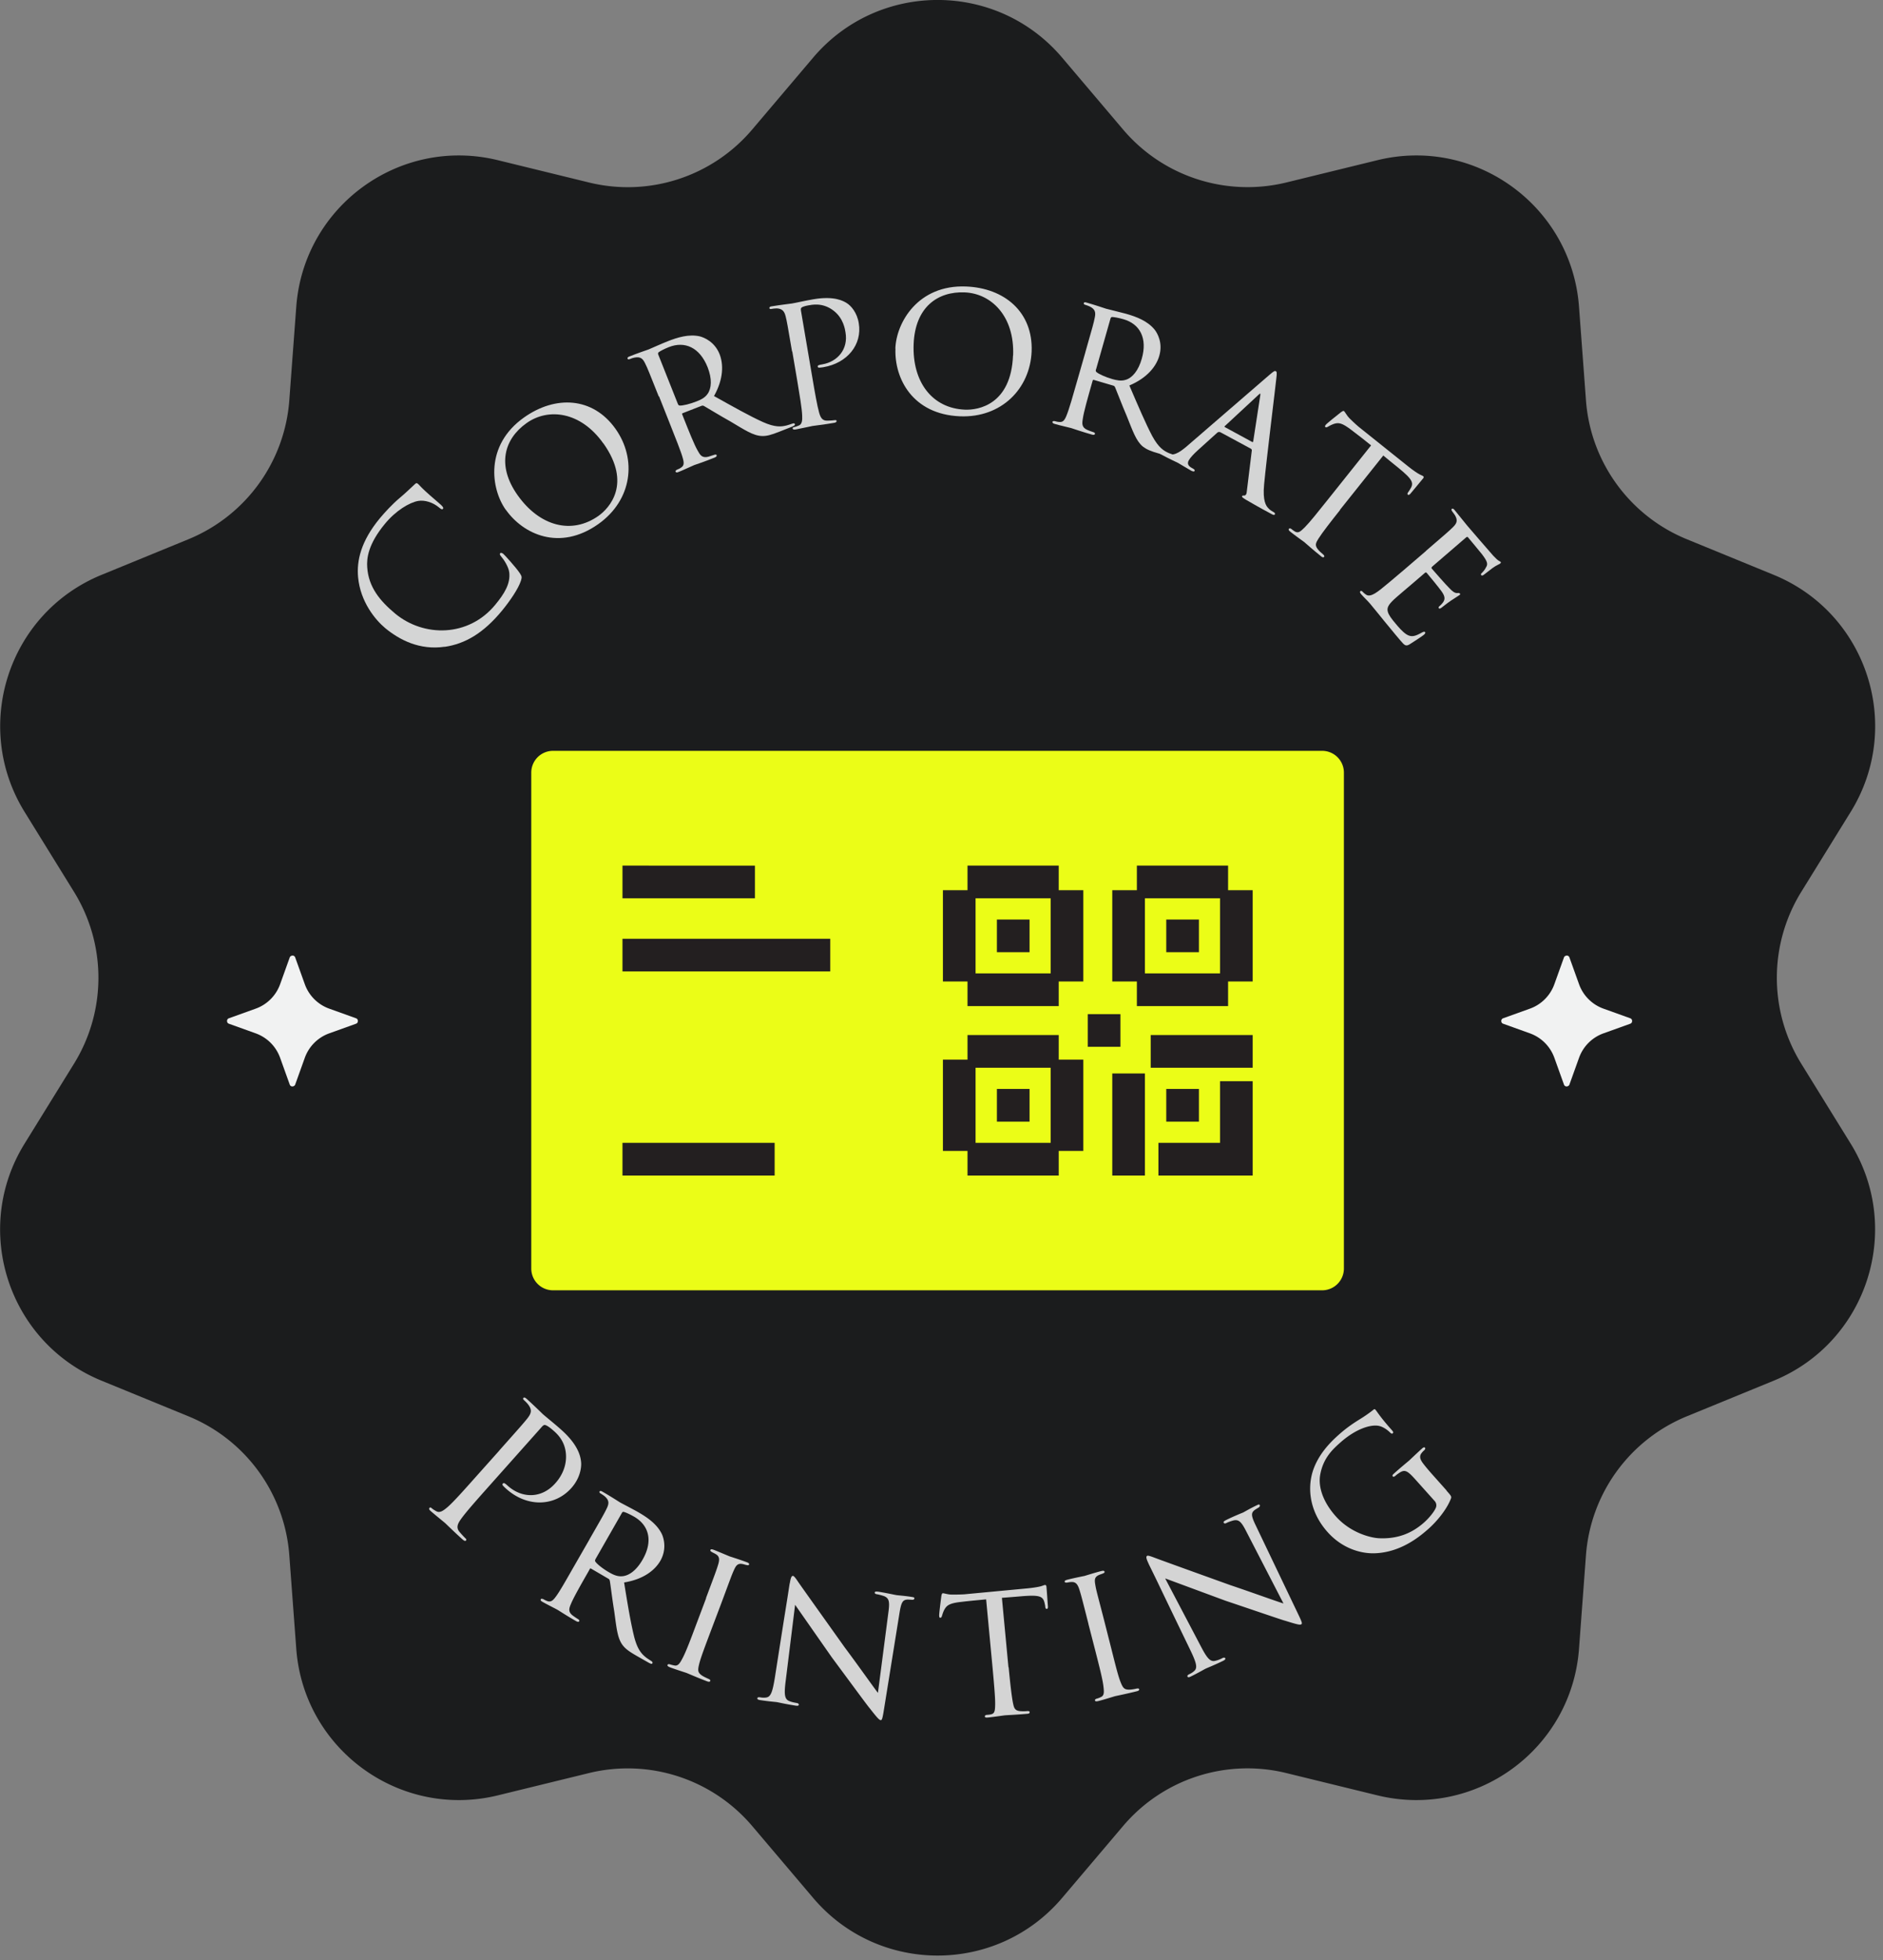
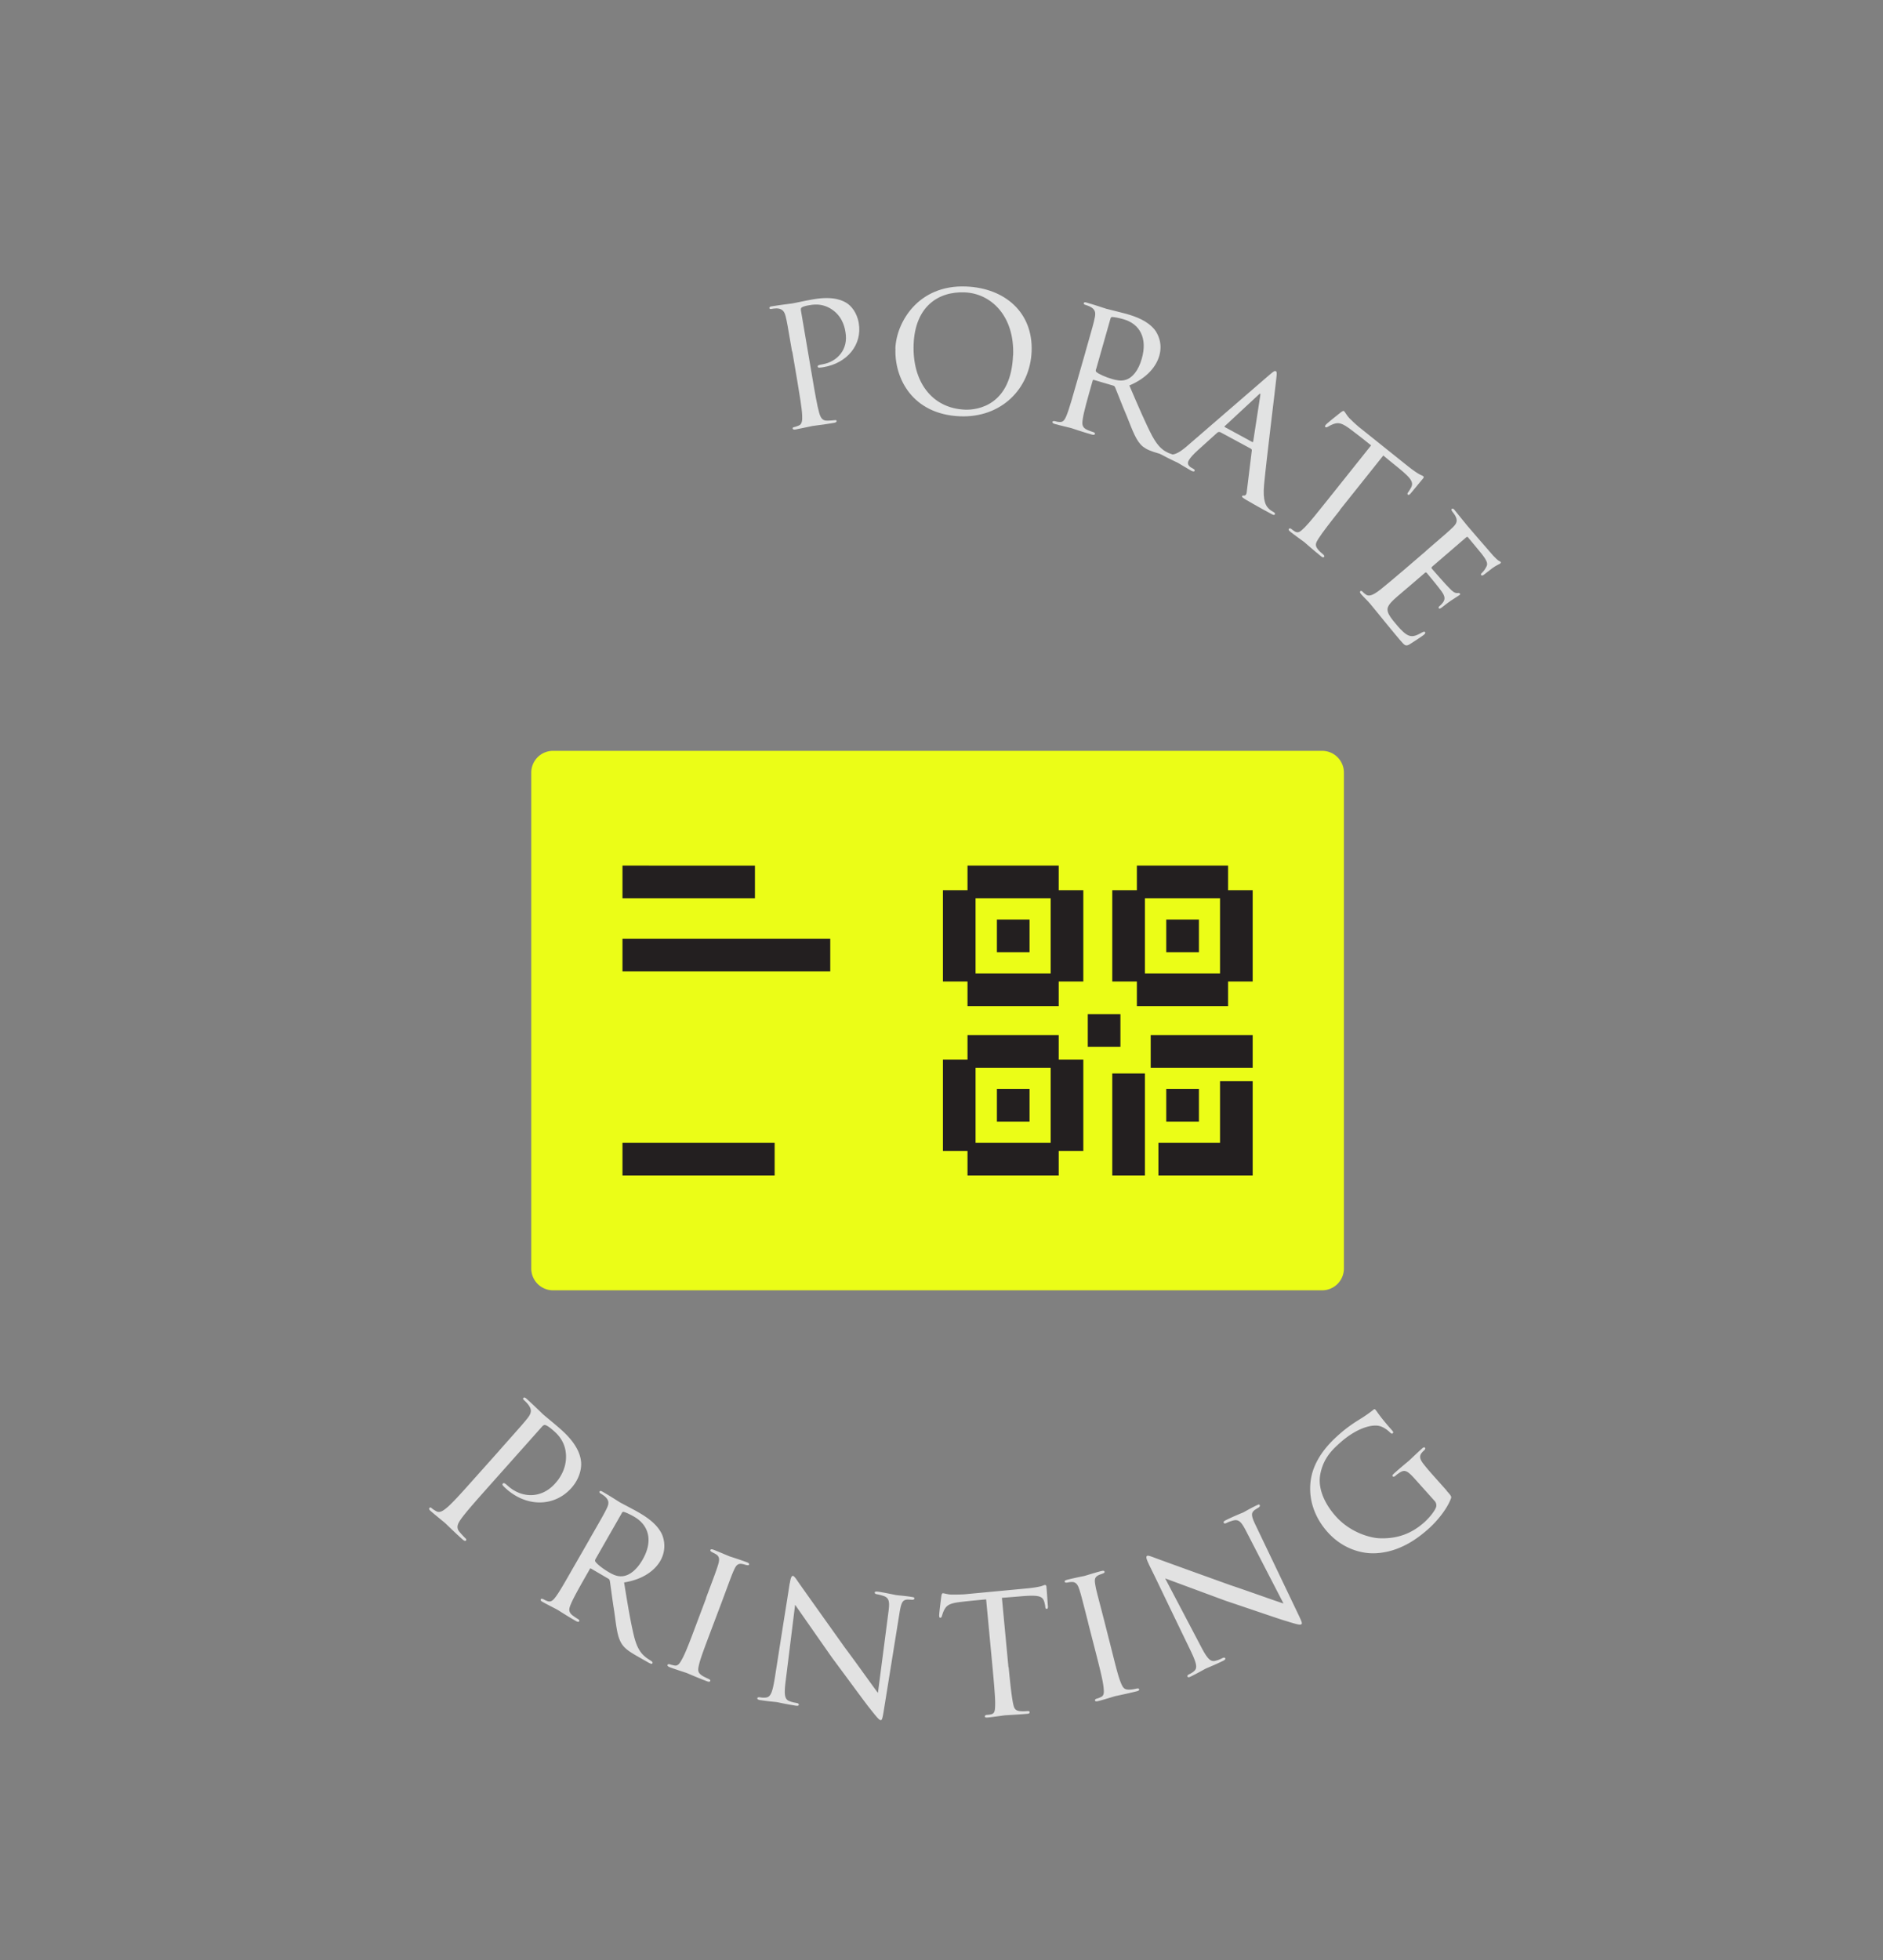
<svg xmlns="http://www.w3.org/2000/svg" width="173" height="180" fill="none">
  <rect width="100%" height="100%" fill="#808080" stroke="none" />
  <g clip-path="url(#a)">
-     <path fill="#1B1C1D" d="M74.7 5.3c5.99-7.07 16.9-7.07 22.89 0l5.58 6.58c3.67 4.34 9.48 6.22 15 4.88l8.38-2.05c9-2.2 17.83 4.21 18.52 13.45l.64 8.6c.42 5.67 4.01 10.61 9.27 12.76l7.98 3.27c8.58 3.51 11.95 13.89 7.07 21.77l-4.54 7.34a15.001 15.001 0 0 0 0 15.78l4.54 7.34c4.87 7.88 1.5 18.26-7.07 21.77l-7.98 3.27a14.99 14.99 0 0 0-9.27 12.76l-.64 8.6c-.69 9.24-9.51 15.65-18.52 13.45l-8.38-2.05c-5.52-1.35-11.33.54-15 4.88l-5.58 6.58c-5.99 7.07-16.9 7.07-22.89 0l-5.58-6.58a15.004 15.004 0 0 0-15-4.88l-8.38 2.05c-9 2.2-17.83-4.21-18.52-13.45l-.64-8.6a14.977 14.977 0 0 0-9.27-12.76l-7.98-3.27c-8.58-3.51-11.95-13.89-7.07-21.77l4.54-7.34a15.001 15.001 0 0 0 0-15.78l-4.54-7.34C-2.61 66.68.76 56.3 9.33 52.79l7.98-3.27a14.99 14.99 0 0 0 9.27-12.76l.64-8.6c.69-9.24 9.51-15.65 18.52-13.45l8.38 2.05c5.52 1.35 11.33-.54 15-4.88L74.7 5.3Z" />
    <g fill="#F1F2F2" opacity=".86">
-       <path d="M40.86 59.39c-2.31.34-4.16-.63-5.47-1.71-.92-.77-2.28-2.42-2.49-4.67-.14-1.51.25-3.31 2.01-5.43.46-.55 1.14-1.29 1.82-1.86.53-.44.93-.84 1.42-1.29.09-.09.17-.07.25 0 .11.09.24.27.72.71.43.4 1.19 1.03 1.39 1.22.2.19.25.28.19.36-.08.1-.19.03-.38-.13-.54-.45-1.29-.69-1.89-.59-.81.14-2.07.89-3.07 2.11-1.52 1.84-1.69 3.14-1.62 4.01.13 1.81 1.17 3.06 2.57 4.23 2.64 2.18 6.73 2.16 9.18-.8.86-1.04 1.41-1.95 1.3-2.97-.06-.54-.52-1.22-.74-1.47-.13-.15-.16-.23-.09-.31.06-.07.18-.02.29.07.1.08 1.16 1.24 1.51 1.77.19.3.2.35.1.69-.24.74-1.01 1.86-1.74 2.75-1.71 2.07-3.38 3.04-5.26 3.32v-.01Zm5.61-12.57c-1.38-1.94-1.94-5.92 1.67-8.48 2.89-2.05 6.32-1.9 8.41 1.04 1.98 2.79 1.54 6.53-1.57 8.74-3.58 2.54-6.93.92-8.5-1.3h-.01Zm8.96-6.1c-2.08-2.94-5.06-3.29-7.06-1.86-2.03 1.44-2.77 3.86-.81 6.62 2.03 2.86 4.97 3.63 7.43 1.89.98-.7 3.08-2.94.45-6.65h-.01Zm5.09-4.32c-.88-2.2-1.03-2.6-1.25-3.03-.21-.44-.43-.64-.98-.53-.11.02-.28.07-.41.13-.12.05-.2.04-.22-.03-.03-.07 0-.14.15-.2.72-.29 1.75-.64 1.78-.65.15-.06 1.26-.56 1.73-.74.93-.37 1.98-.69 2.98-.46.41.11 1.36.5 1.81 1.63.36.92.38 2.26-.51 3.85 1.81 1.01 3.3 1.85 4.5 2.39 1.12.5 1.68.43 2.17.31.12-.03.48-.15.53-.17.13-.05.2-.02.23.04.03.08-.02.14-.25.24l-1.17.46c-.78.31-1.17.41-1.59.4-.82-.02-1.62-.57-2.92-1.34-.97-.54-1.99-1.17-2.41-1.41-.09-.04-.14-.06-.24-.02l-1.72.67c-.07.03-.08.05-.05.12l.09.23c.53 1.33 1.01 2.55 1.34 3.11.21.38.39.69.97.54.17-.05.36-.11.5-.16.15-.06.24-.04.26.01.03.08-.01.16-.18.23-.87.35-1.82.67-1.88.69-.27.11-.98.45-1.43.63-.17.07-.25.06-.29-.04-.02-.05.06-.14.16-.18.12-.05.23-.09.35-.18.26-.16.29-.38.18-.8-.16-.63-.72-1.99-1.21-3.24l-.99-2.5h-.03Zm1.75.67c.03.08.08.16.16.17.26.03.97-.14 1.57-.38.35-.14.76-.32 1.01-.69.37-.52.42-1.38 0-2.45-.72-1.81-2.09-2.43-3.57-1.84-.42.17-.75.34-.93.47-.04.04-.07.11-.04.19l1.8 4.53Z" />
      <path d="M72.77 32.28c-.42-2.44-.47-2.76-.59-3.23-.11-.45-.3-.71-.82-.73-.13 0-.41.03-.55.06-.04 0-.11-.02-.12-.07-.02-.11.06-.16.22-.18.76-.13 1.74-.24 1.85-.26.37-.06 1.26-.27 1.99-.39 1.94-.33 2.76.18 3.04.35.39.24.95.86 1.11 1.85.33 1.96-1.05 3.67-3.25 4.04-.07.01-.25.04-.34.04-.07.01-.17 0-.18-.08-.02-.14.08-.16.42-.22 1.4-.24 2.4-1.39 2.13-2.94-.04-.23-.17-1.3-1.12-2.01-1.02-.77-2.01-.51-2.33-.46-.23.04-.49.12-.58.19-.08.05-.08.18-.06.3l1.04 6.11c.23 1.36.45 2.63.63 3.25.12.42.27.75.76.73.22 0 .58-.03.72-.05.07-.01.11.02.12.07.01.09-.05.15-.22.18-.92.16-1.92.27-2 .29-.02 0-1.05.23-1.55.32-.16.03-.25 0-.27-.1 0-.05.02-.09.11-.11.12-.02.31-.09.45-.15.31-.11.34-.48.32-.91-.02-.65-.24-1.92-.46-3.25l-.45-2.65-.02.01Zm9.49-.28c.09-2.38 2.08-5.87 6.5-5.69 3.54.14 6.16 2.36 6.02 5.96-.14 3.42-2.77 6.11-6.58 5.96-4.38-.18-6.04-3.5-5.93-6.22l-.01-.01Zm10.82.64c.14-3.6-2-5.69-4.45-5.79-2.49-.1-4.55 1.36-4.69 4.74-.14 3.51 1.72 5.91 4.72 6.03 1.2.05 4.23-.44 4.41-4.98h.01Zm6.64-.31c.65-2.27.77-2.69.86-3.16.1-.47.05-.77-.45-1.02-.1-.05-.27-.11-.4-.15-.12-.03-.18-.09-.16-.16.02-.07.08-.11.24-.06.74.21 1.78.56 1.81.57.15.04 1.34.33 1.82.46.96.27 1.99.66 2.64 1.46.26.33.77 1.22.43 2.4-.27.95-1.08 2.02-2.75 2.73.82 1.91 1.49 3.48 2.1 4.64.59 1.08 1.06 1.36 1.53 1.57.12.05.47.17.52.19.14.04.17.11.15.17-.02.09-.1.1-.34.03l-1.21-.34c-.81-.23-1.17-.39-1.51-.65-.63-.52-.93-1.44-1.5-2.85-.44-1.02-.86-2.15-1.05-2.59-.05-.09-.07-.13-.18-.16l-1.77-.52c-.07-.02-.09 0-.11.06l-.07.24c-.39 1.38-.75 2.63-.84 3.28-.07.43-.11.79.44 1.02.17.07.35.14.49.18.16.04.21.12.19.17-.02.09-.11.12-.28.07-.89-.25-1.84-.58-1.91-.6-.28-.08-1.05-.24-1.51-.38-.17-.05-.23-.1-.2-.21.01-.05.13-.07.24-.04.12.03.24.07.39.07.31.03.46-.13.63-.53.26-.6.65-2.01 1.02-3.3l.74-2.58v-.01Zm.97 1.59c-.02.09-.03.18.03.23.19.19.85.48 1.47.66.36.1.8.21 1.23.07.61-.18 1.17-.84 1.48-1.94.54-1.88-.17-3.2-1.7-3.63-.43-.12-.8-.19-1.02-.2-.06 0-.12.04-.15.13l-1.33 4.68h-.01Z" />
      <path d="M112.07 39.69c-.08-.04-.15-.02-.23.04l-1.76 1.59c-.4.36-.74.72-.87.97-.15.28-.05.5.3.69.05.03.06.03.11.06.14.08.16.15.13.21-.04.08-.19.04-.3-.02-.35-.19-1.05-.63-1.22-.72-.16-.08-.88-.41-1.54-.77-.17-.09-.24-.17-.19-.25.03-.06.12-.08.25 0 .08.04.22.12.32.15.71.3 1.26-.07 1.89-.59l7.64-6.6c.42-.36.51-.42.62-.36.08.04.11.14.04.67-.06.64-.89 7.3-1.12 9.72-.15 1.53.19 1.98.37 2.17.16.19.38.31.49.37.11.06.17.13.13.21-.04.08-.12.08-.3-.02-.16-.08-1.34-.72-2.38-1.33-.29-.18-.38-.25-.33-.32.03-.05.1-.07.17-.05.08 0 .22-.03.25-.31l.47-3.84c0-.06-.02-.11-.08-.15l-2.87-1.55.01.03Zm2.97.9c.06.03.09-.01.1-.07l.64-4.16c.04-.26.02-.27-.17-.09l-3.06 2.84c-.07.04-.05.09-.02.11l2.52 1.37h-.01Zm8.09 6.23c-.86 1.08-1.64 2.08-2 2.65-.23.37-.35.59-.07.95.13.18.39.4.5.49.11.09.13.18.1.22-.06.07-.13.08-.27-.03-.71-.57-1.51-1.27-1.56-1.32-.06-.04-.92-.66-1.28-.95-.15-.12-.19-.2-.13-.27.03-.04.12-.07.23.02.11.09.2.16.32.23.3.17.48.04.91-.39.46-.46 1.26-1.47 2.1-2.52l3.99-5c-.46-.37-1.2-.96-1.78-1.39-.91-.7-1.21-.72-1.65-.58-.28.1-.47.22-.56.27-.12.06-.16.06-.22.01-.05-.04-.02-.11.03-.18.05-.1 1-.85 1.39-1.16.18-.13.26-.16.3-.12.1.08.26.42.49.65.45.45.83.77.84.78l4.59 3.67c.39.31.83.62 1.06.73.22.1.27.12.31.16.06.04.03.14-.02.19-.31.39-1.08 1.29-1.17 1.41-.1.12-.19.12-.23.09-.07-.06-.05-.13.04-.25.03-.04.04-.06.14-.21.39-.6.32-.89-1.08-2.03-.53-.42-.96-.78-1.36-1.11l-3.99 5 .03-.01Zm7.9 3.75c1.78-1.53 2.11-1.81 2.45-2.15.36-.35.47-.61.21-1.08-.06-.09-.16-.24-.25-.35-.08-.09-.11-.21-.07-.25.08-.07.17-.03.28.11.23.27.52.66 1.16 1.43.06.07 2.14 2.49 2.38 2.75.25.26.39.4.52.47.1.06.12.06.17.11.02.03.02.08-.05.14-.08.07-.34.15-.71.42-.24.18-.47.36-.74.57-.12.1-.23.15-.29.08-.06-.07-.03-.14.07-.22.19-.19.29-.35.35-.47.2-.31.19-.52-.35-1.23-.14-.19-1.28-1.54-1.3-1.57-.04-.04-.08-.04-.17.03l-3.08 2.65c-.08.07-.12.13-.07.2.14.16 1.34 1.54 1.62 1.8.28.3.5.47.74.45.13-.02.19 0 .24.06.02.03.03.07-.04.12-.07.06-.37.23-.8.52-.42.29-.69.52-.88.66-.12.08-.18.09-.23.03-.06-.07.01-.15.11-.23.08-.07.21-.2.29-.32.13-.21.25-.45-.15-1-.24-.34-1.16-1.46-1.35-1.68-.07-.08-.12-.06-.18-.01l-.99.85c-.42.36-1.63 1.38-1.85 1.59-.48.46-.68.75-.56 1.14.08.29.33.63.73 1.1.22.26.58.7.97.96.47.3.83.17 1.42-.16.16-.09.25-.1.3-.04.07.08-.05.19-.13.26-.09.08-1.04.71-1.31.87-.32.18-.43.11-.81-.34-.77-.9-1.07-1.3-1.48-1.78-.4-.49-.91-1.13-1.34-1.64-.27-.31-.53-.54-.81-.86-.1-.12-.14-.21-.07-.27.05-.05.14-.03.2.04.07.08.17.17.27.24.26.2.58.21 1.45-.49.47-.38 1.04-.85 2.07-1.73l2.04-1.75.02-.03Z" />
    </g>
    <path fill="#F1F2F2" d="M45.89 133.18c1.86-2.09 2.19-2.46 2.55-2.91.38-.48.46-.79.1-1.27-.08-.12-.3-.34-.42-.44-.05-.05-.08-.12-.04-.18.07-.08.16-.05.31.08.6.54 1.37 1.29 1.47 1.39.29.26 1.11.91 1.72 1.46 1.67 1.49 1.77 2.59 1.81 2.98.04.54-.12 1.48-.89 2.35-1.55 1.74-4.08 1.78-5.98.09-.07-.06-.21-.19-.27-.26-.07-.06-.12-.16-.06-.22.1-.11.19-.05.47.2 1.3 1.16 3.1 1.18 4.35-.23.3-.33 1.06-1.27.99-2.62-.07-1.35-.93-2.03-1.24-2.3-.23-.2-.48-.38-.65-.43-.1-.04-.21.02-.33.16l-4.9 5.5c-1.14 1.28-2.08 2.34-2.52 2.96-.3.42-.49.79-.13 1.2.16.19.43.48.55.59.08.07.07.14.04.18-.06.07-.16.05-.31-.08-.74-.66-1.54-1.45-1.61-1.51-.04-.04-.92-.75-1.32-1.1-.15-.13-.19-.22-.12-.3.04-.04.1-.06.18.01.12.11.3.22.45.3.32.18.64-.05 1.04-.39.57-.5 1.51-1.56 2.65-2.84l2.1-2.35.01-.02Zm8.26 8.19c1.18-2.05 1.39-2.42 1.6-2.86.21-.44.23-.73-.19-1.1-.08-.07-.23-.17-.36-.25-.11-.06-.15-.13-.12-.19.04-.06.11-.08.25 0 .67.38 1.59.97 1.62.99.14.08 1.22.64 1.66.89.87.5 1.77 1.12 2.21 2.05.17.39.45 1.37-.15 2.43-.49.85-1.53 1.7-3.33 1.99.33 2.05.61 3.73.93 5.01.31 1.19.71 1.58 1.1 1.89.1.08.42.28.46.31.12.07.14.15.11.21-.04.08-.12.07-.34-.05l-1.09-.62c-.73-.42-1.05-.66-1.31-1-.49-.66-.56-1.62-.77-3.12-.18-1.09-.32-2.29-.4-2.77-.03-.1-.04-.15-.13-.2l-1.59-.93c-.06-.03-.09-.03-.12.03l-.12.22c-.71 1.24-1.36 2.38-1.61 2.98-.17.4-.3.74.18 1.09.15.11.31.22.43.29.14.08.18.16.15.21-.04.08-.13.09-.29 0-.81-.46-1.65-1.01-1.71-1.04-.25-.14-.96-.49-1.38-.73-.16-.09-.2-.16-.15-.25.03-.05.15-.04.24.01.11.06.22.12.36.17.29.1.48-.01.74-.36.4-.51 1.11-1.8 1.78-2.96l1.34-2.33v-.01Zm.57 1.79c-.04.08-.07.16-.03.23.14.23.71.68 1.27 1 .33.19.72.39 1.17.36.64-.03 1.34-.53 1.91-1.53.97-1.69.6-3.14-.78-3.94-.39-.22-.73-.38-.95-.44-.06-.01-.13 0-.17.09l-2.42 4.23Zm10.14 3.6c.83-2.21.98-2.61 1.12-3.08.14-.46.13-.75-.2-.95-.16-.1-.27-.14-.37-.2-.11-.06-.17-.12-.14-.19.03-.08.11-.09.3-.02.52.2 1.46.61 1.51.62.07.02 1.06.34 1.53.52.17.06.24.13.21.21-.02.07-.09.08-.23.05-.11-.02-.19-.05-.31-.08-.51-.12-.66.12-.87.59-.2.44-.33.83-1.16 3.05l-.95 2.51c-.48 1.29-.94 2.46-1.08 3.09-.12.51-.12.72.28.99.2.13.54.28.61.31.14.07.17.12.14.19-.02.07-.11.09-.28.03-.85-.32-1.81-.74-1.89-.77-.05-.02-1.06-.34-1.53-.52-.15-.06-.26-.13-.22-.22.03-.07.11-.09.26-.04.08.03.28.08.42.1.31.04.49-.28.69-.66.31-.57.76-1.76 1.23-3.02l.95-2.52-.02.01Zm7.7-1.35c.09-.55.17-.72.31-.69.12.02.37.42.47.56.13.2 2.2 3.1 4.28 6.02 1.17 1.56 2.65 3.66 3.04 4.16l.96-7.39c.13-.96.08-1.29-.38-1.49-.29-.1-.55-.16-.68-.18-.18-.03-.2-.1-.19-.17.01-.09.16-.08.34-.06.76.12 1.5.29 1.65.31.18.03.73.06 1.42.17.19.03.24.06.23.14-.01.07-.07.12-.18.12-.11 0-.25-.02-.45-.02-.42.03-.57.18-.74 1.24l-1.43 8.88c-.14.88-.19.97-.31.95-.12-.02-.28-.17-1.02-1.12-.07-.05-2.14-2.87-3.44-4.62-1.54-2.2-3.02-4.32-3.39-4.85l-.86 6.95c-.16 1.23-.12 1.7.3 1.88.27.12.57.16.71.19.14.02.2.09.19.16-.01.09-.11.11-.3.08-.96-.15-1.58-.3-1.71-.32-.12-.02-.79-.07-1.55-.19-.16-.03-.26-.06-.25-.17.01-.07.09-.11.27-.08.12.02.32.05.56.01.41-.06.57-.53.78-1.82 1.32-8.44.91-5.71 1.36-8.65h.01Zm20.11 7.7c.13 1.37.27 2.64.4 3.29.09.42.15.67.61.73.22.03.56.02.7 0 .14-.01.22.03.22.09 0 .09-.04.15-.22.16-.91.08-1.97.13-2.04.14-.07 0-1.12.16-1.58.2-.2.02-.27-.01-.28-.1 0-.05.04-.13.18-.14.14-.01.25-.02.39-.05.33-.08.37-.3.38-.92.01-.65-.11-1.93-.23-3.27l-.6-6.37c-.59.06-1.53.14-2.25.23-1.14.12-1.37.33-1.59.72-.14.27-.19.49-.22.58-.04.13-.08.15-.15.16-.07 0-.1-.06-.1-.15-.03-.11.13-1.31.19-1.8.03-.22.08-.29.13-.3.12-.01.48.12.8.12.63.01 1.13-.02 1.15-.02l5.85-.55c.5-.05 1.03-.13 1.28-.21.23-.08.28-.1.33-.1.07 0 .12.08.12.15.05.5.12 1.68.14 1.82.01.16-.05.22-.1.23-.09 0-.13-.06-.15-.2 0-.05 0-.07-.04-.25-.14-.71-.39-.86-2.19-.71-.68.06-1.23.1-1.75.14l.6 6.37.02.01Zm7.33-3.99c-.58-2.29-.69-2.71-.84-3.17-.15-.46-.33-.69-.71-.67-.18 0-.3.04-.41.05-.13.01-.2 0-.22-.07-.02-.09.04-.14.23-.19.54-.14 1.54-.34 1.59-.35.07-.02 1.06-.33 1.55-.45.17-.04.27-.03.29.06.02.07-.03.12-.16.17-.1.04-.19.07-.3.11-.49.2-.47.47-.38.98.08.48.2.87.79 3.16l.66 2.6c.34 1.34.63 2.56.88 3.16.2.49.32.66.79.65.24 0 .61-.08.68-.1.16-.02.2 0 .22.07.02.07-.04.14-.21.18-.88.22-1.9.43-1.99.45-.05.01-1.06.33-1.55.45-.16.04-.29.04-.31-.05-.02-.07.04-.14.19-.18.09-.02.27-.09.4-.16.28-.15.24-.51.19-.94-.07-.65-.39-1.88-.72-3.18l-.67-2.6.01.02Zm5.54-5.5c-.24-.5-.27-.68-.14-.75.11-.05.54.13.71.19.22.09 3.57 1.3 6.94 2.51 1.85.62 4.27 1.5 4.87 1.68l-3.42-6.62c-.44-.86-.67-1.11-1.16-1.01-.3.08-.55.18-.66.24-.16.08-.22.03-.26-.04-.04-.08.08-.16.24-.24.69-.34 1.39-.62 1.54-.68.16-.08.64-.37 1.27-.67.18-.09.23-.09.27-.01.03.06 0 .14-.08.2s-.22.13-.38.24c-.33.26-.37.48.1 1.44l3.88 8.11c.39.81.4.9.28.96-.12.06-.33.02-1.48-.34-.08 0-3.4-1.14-5.46-1.83-2.52-.93-4.94-1.83-5.55-2.05l3.26 6.2c.57 1.1.87 1.47 1.32 1.37.29-.06.56-.19.69-.26.13-.06.22-.04.25.02.04.08-.03.15-.2.24-.87.42-1.47.65-1.59.71-.11.05-.69.39-1.38.73-.15.07-.25.1-.3 0-.03-.06 0-.14.17-.22.11-.05.29-.14.47-.31.3-.29.17-.76-.4-1.94-3.72-7.69-2.5-5.21-3.81-7.88l.01.01Zm27.35-6.74c.48.53.48.56.4.77-.4 1.03-1.35 2.12-2 2.7-.87.78-2.61 2.21-4.99 2.29-1.26.04-2.98-.43-4.34-1.96-1.62-1.82-1.86-3.94-1.35-5.57.49-1.52 1.56-2.62 2.37-3.34.85-.76 1.52-1.17 2.08-1.52.25-.15.83-.55 1.12-.79.11-.1.15-.04.2.01.14.16.41.64 1.46 1.82.17.19.2.25.11.34-.07.06-.15 0-.24-.08-.11-.12-.53-.49-.99-.6-.7-.17-2.1.2-3.6 1.54-.72.64-1.54 1.42-1.82 2.9-.22 1.13.25 2.54 1.43 3.86 1.42 1.59 3.34 1.99 3.99 2.01 1.65.07 2.98-.43 4.14-1.47.37-.33.9-.93 1.07-1.36a.59.59 0 0 0-.13-.6l-1.72-1.92c-.79-.88-1.01-1-1.54-.64-.09.06-.24.16-.34.26-.11.1-.21.09-.24.05-.06-.07-.03-.14.12-.27.53-.48 1.33-1.14 1.39-1.19.05-.05.82-.78 1.18-1.1.13-.12.21-.14.27-.07.04.04.04.13-.08.24-.09.08-.12.11-.21.22-.28.33-.15.64.17 1.05.32.41.62.75 1.05 1.23l1.07 1.2-.03-.01Z" opacity=".86" />
    <path fill="#EBFD17" d="M121.47 68.95H50.81a2 2 0 0 0-2 2v45.54a2 2 0 0 0 2 2h70.66a2 2 0 0 0 2-2V70.95a2 2 0 0 0-2-2Z" />
    <path fill="#231F20" d="M115.09 107.95h-8.66v-3h5.66v-5.66h3v8.66Zm-9.9 0h-3v-9.37h3v9.37Zm-7.92 0h-8.38v-2.26h-2.26v-8.38h2.26v-2.26h8.38v2.26h2.26v8.38h-2.26v2.26Zm-7.64-3h6.9v-6.9h-6.9v6.9Zm20.52-1.95h-3v-3h3v3Zm-15.56 0h-3v-3h3v3Zm20.5-4.95h-9.37v-3h9.37v3Zm-12.15-1.92h-3v-3h3v3Zm9.89-3.74h-8.38v-2.26h-2.26v-8.38h2.26v-2.26h8.38v2.26h2.26v8.38h-2.26v2.26Zm-7.64-3h6.9v-6.9h-6.9v6.9Zm-7.92 3h-8.38v-2.26h-2.26v-8.38h2.26v-2.26h8.38v2.26h2.26v8.38h-2.26v2.26Zm-7.64-3h6.9v-6.9h-6.9v6.9Zm20.52-1.95h-3v-3h3v3Zm-15.56 0h-3v-3h3v3Zm-25.23-7.95H57.19v3h12.17v-3Zm6.92 6.72H57.19v3h19.09v-3Zm-5.11 18.74H57.19v3h13.98v-3Z" />
-     <path fill="#F1F2F2" d="M143.94 87.75s-.19.01-.25.17l-.88 2.45a3.721 3.721 0 0 1-2.26 2.26l-2.45.88c-.16.06-.17.2-.17.25 0 .05.01.19.17.25l2.45.88c1.06.38 1.88 1.2 2.26 2.26l.88 2.45c.06.16.2.17.25.17 0 0 .19-.01.25-.17l.88-2.45c.38-1.06 1.2-1.88 2.26-2.26l2.45-.88c.16-.06.17-.2.17-.25 0-.05-.01-.19-.17-.25l-2.45-.88a3.721 3.721 0 0 1-2.26-2.26l-.88-2.45a.253.253 0 0 0-.25-.17Zm-117.07 0s-.19.01-.25.17l-.88 2.45a3.721 3.721 0 0 1-2.26 2.26l-2.45.88c-.16.06-.17.2-.17.25 0 .05.01.19.17.25l2.45.88c1.06.38 1.88 1.2 2.26 2.26l.88 2.45c.06.16.2.17.25.17 0 0 .19-.01.25-.17l.88-2.45c.38-1.06 1.2-1.88 2.26-2.26l2.45-.88c.16-.06.17-.2.17-.25 0-.05-.01-.19-.17-.25l-2.45-.88A3.721 3.721 0 0 1 28 90.37l-.88-2.45a.253.253 0 0 0-.25-.17Z" />
  </g>
  <defs>
    <clipPath id="a">
      <path fill="#fff" d="M0 0h172.28v179.59H0z" />
    </clipPath>
  </defs>
</svg>